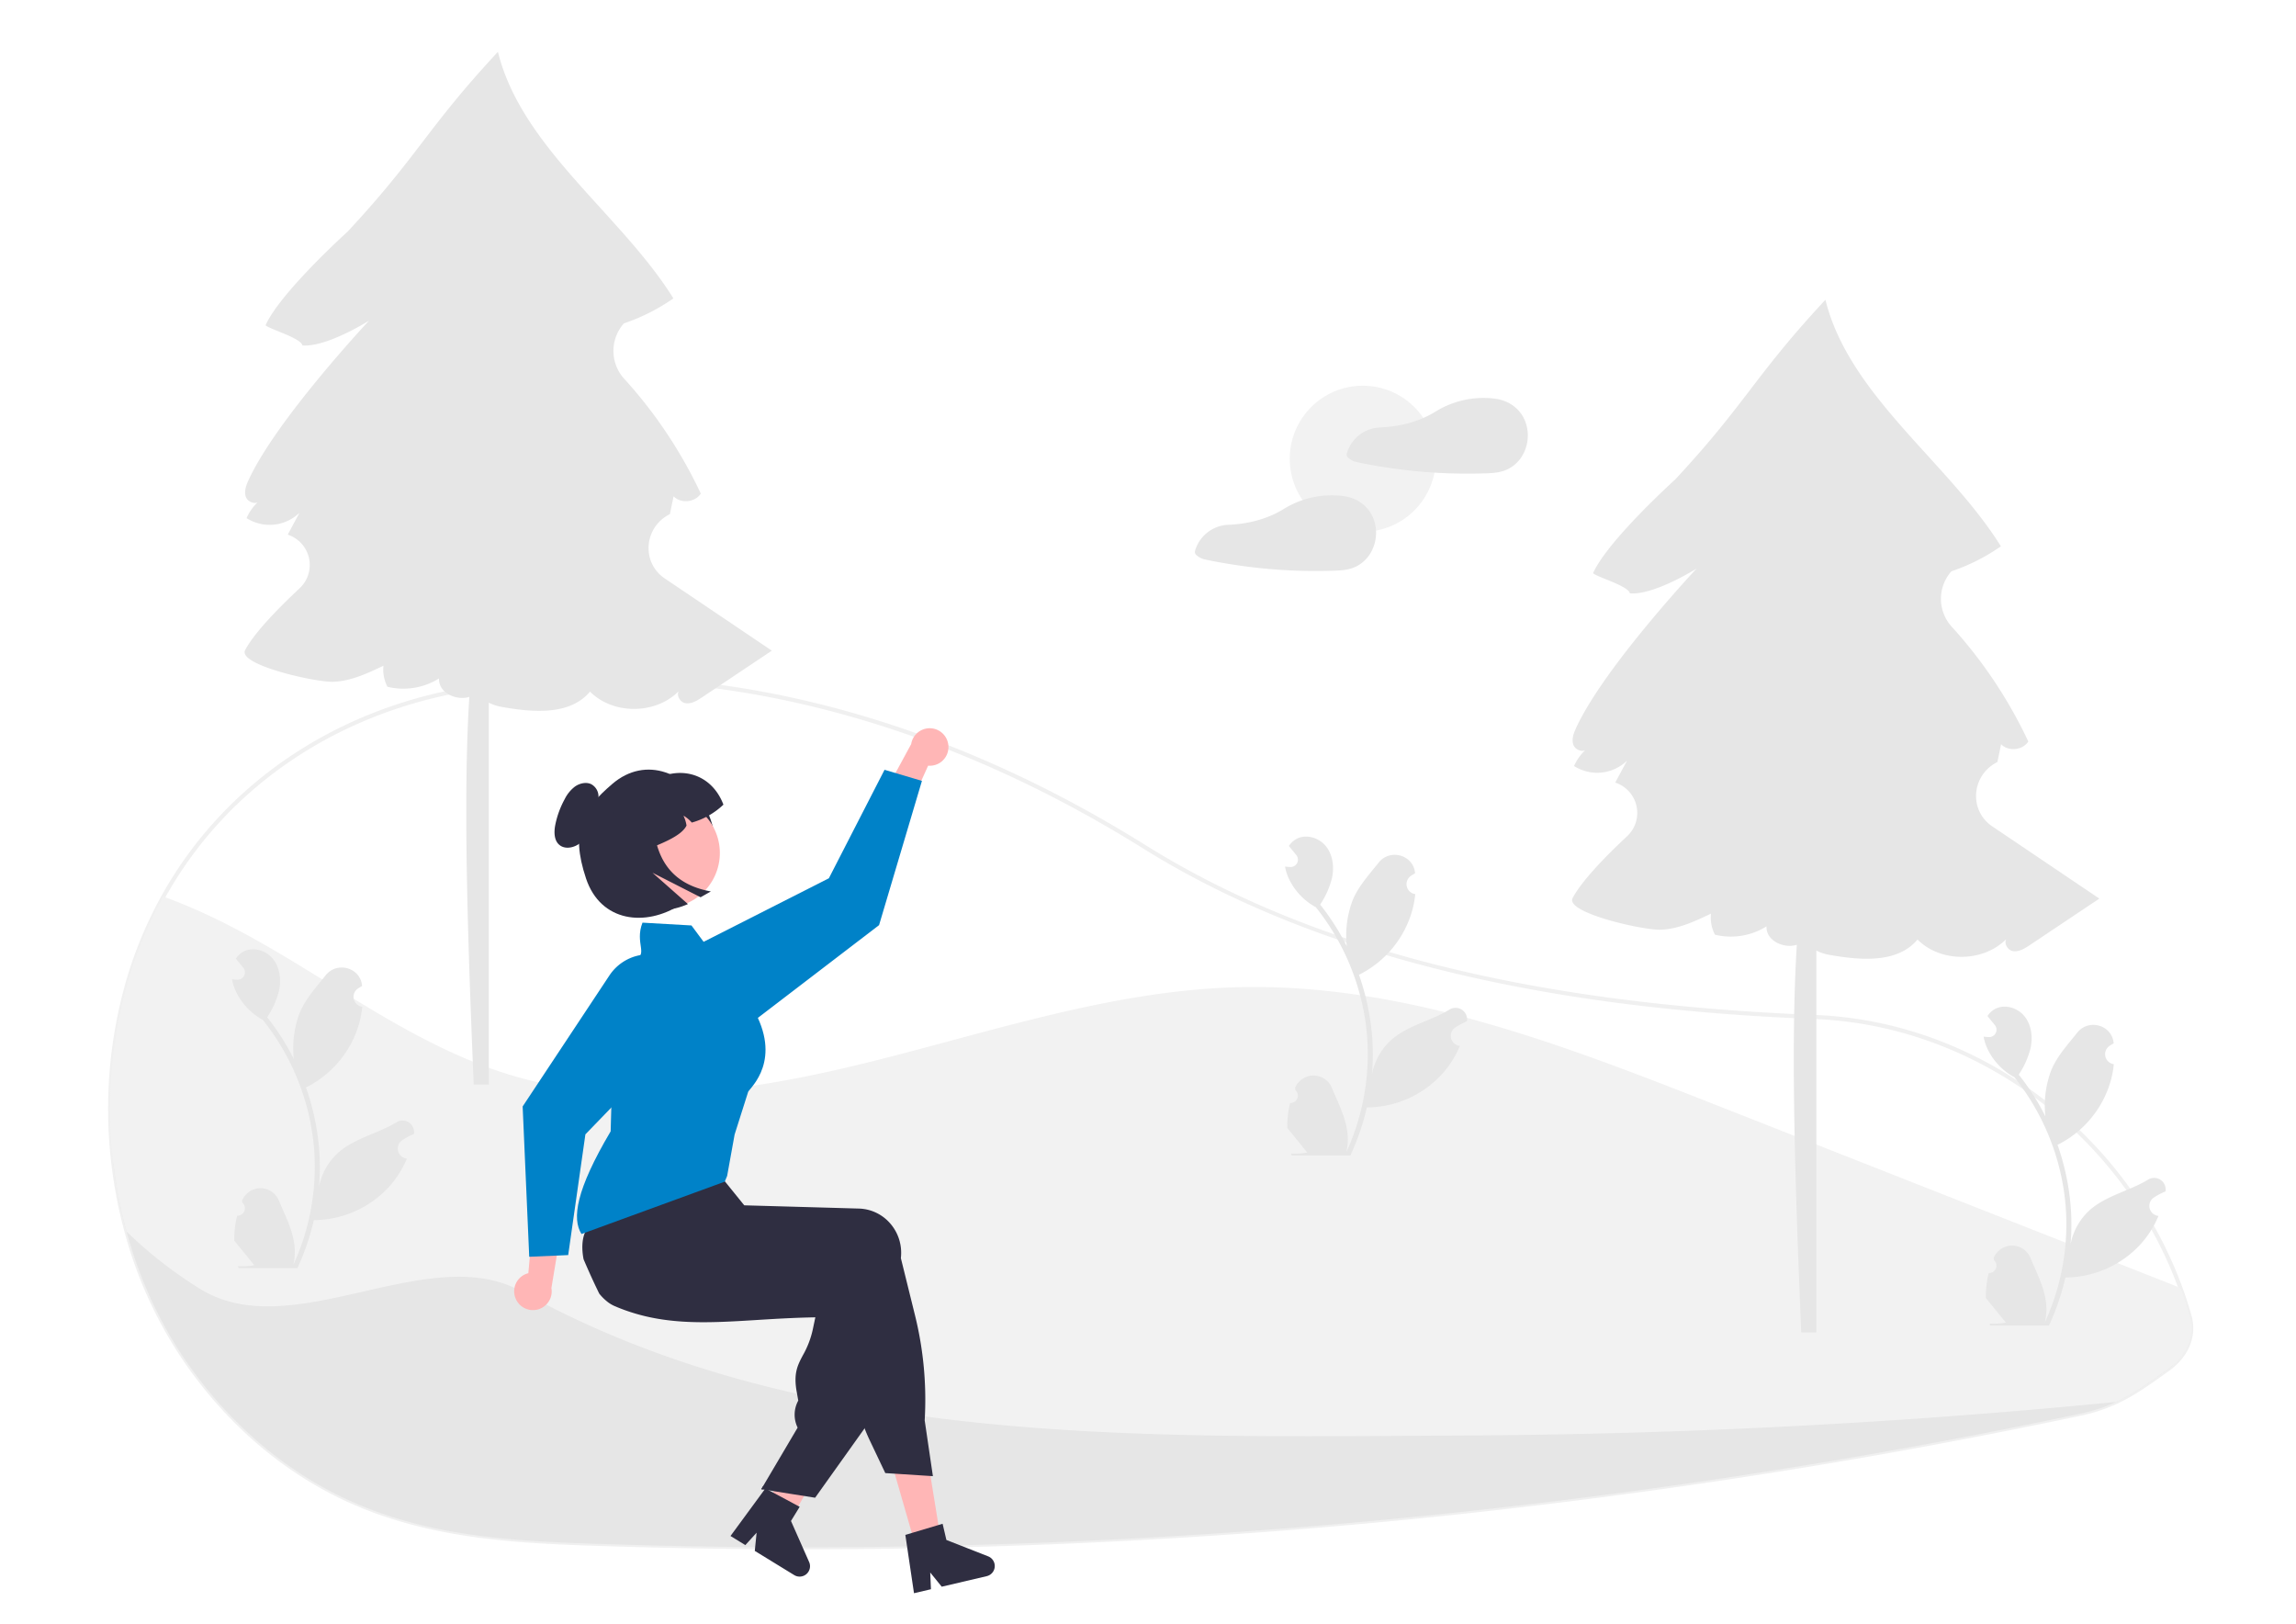
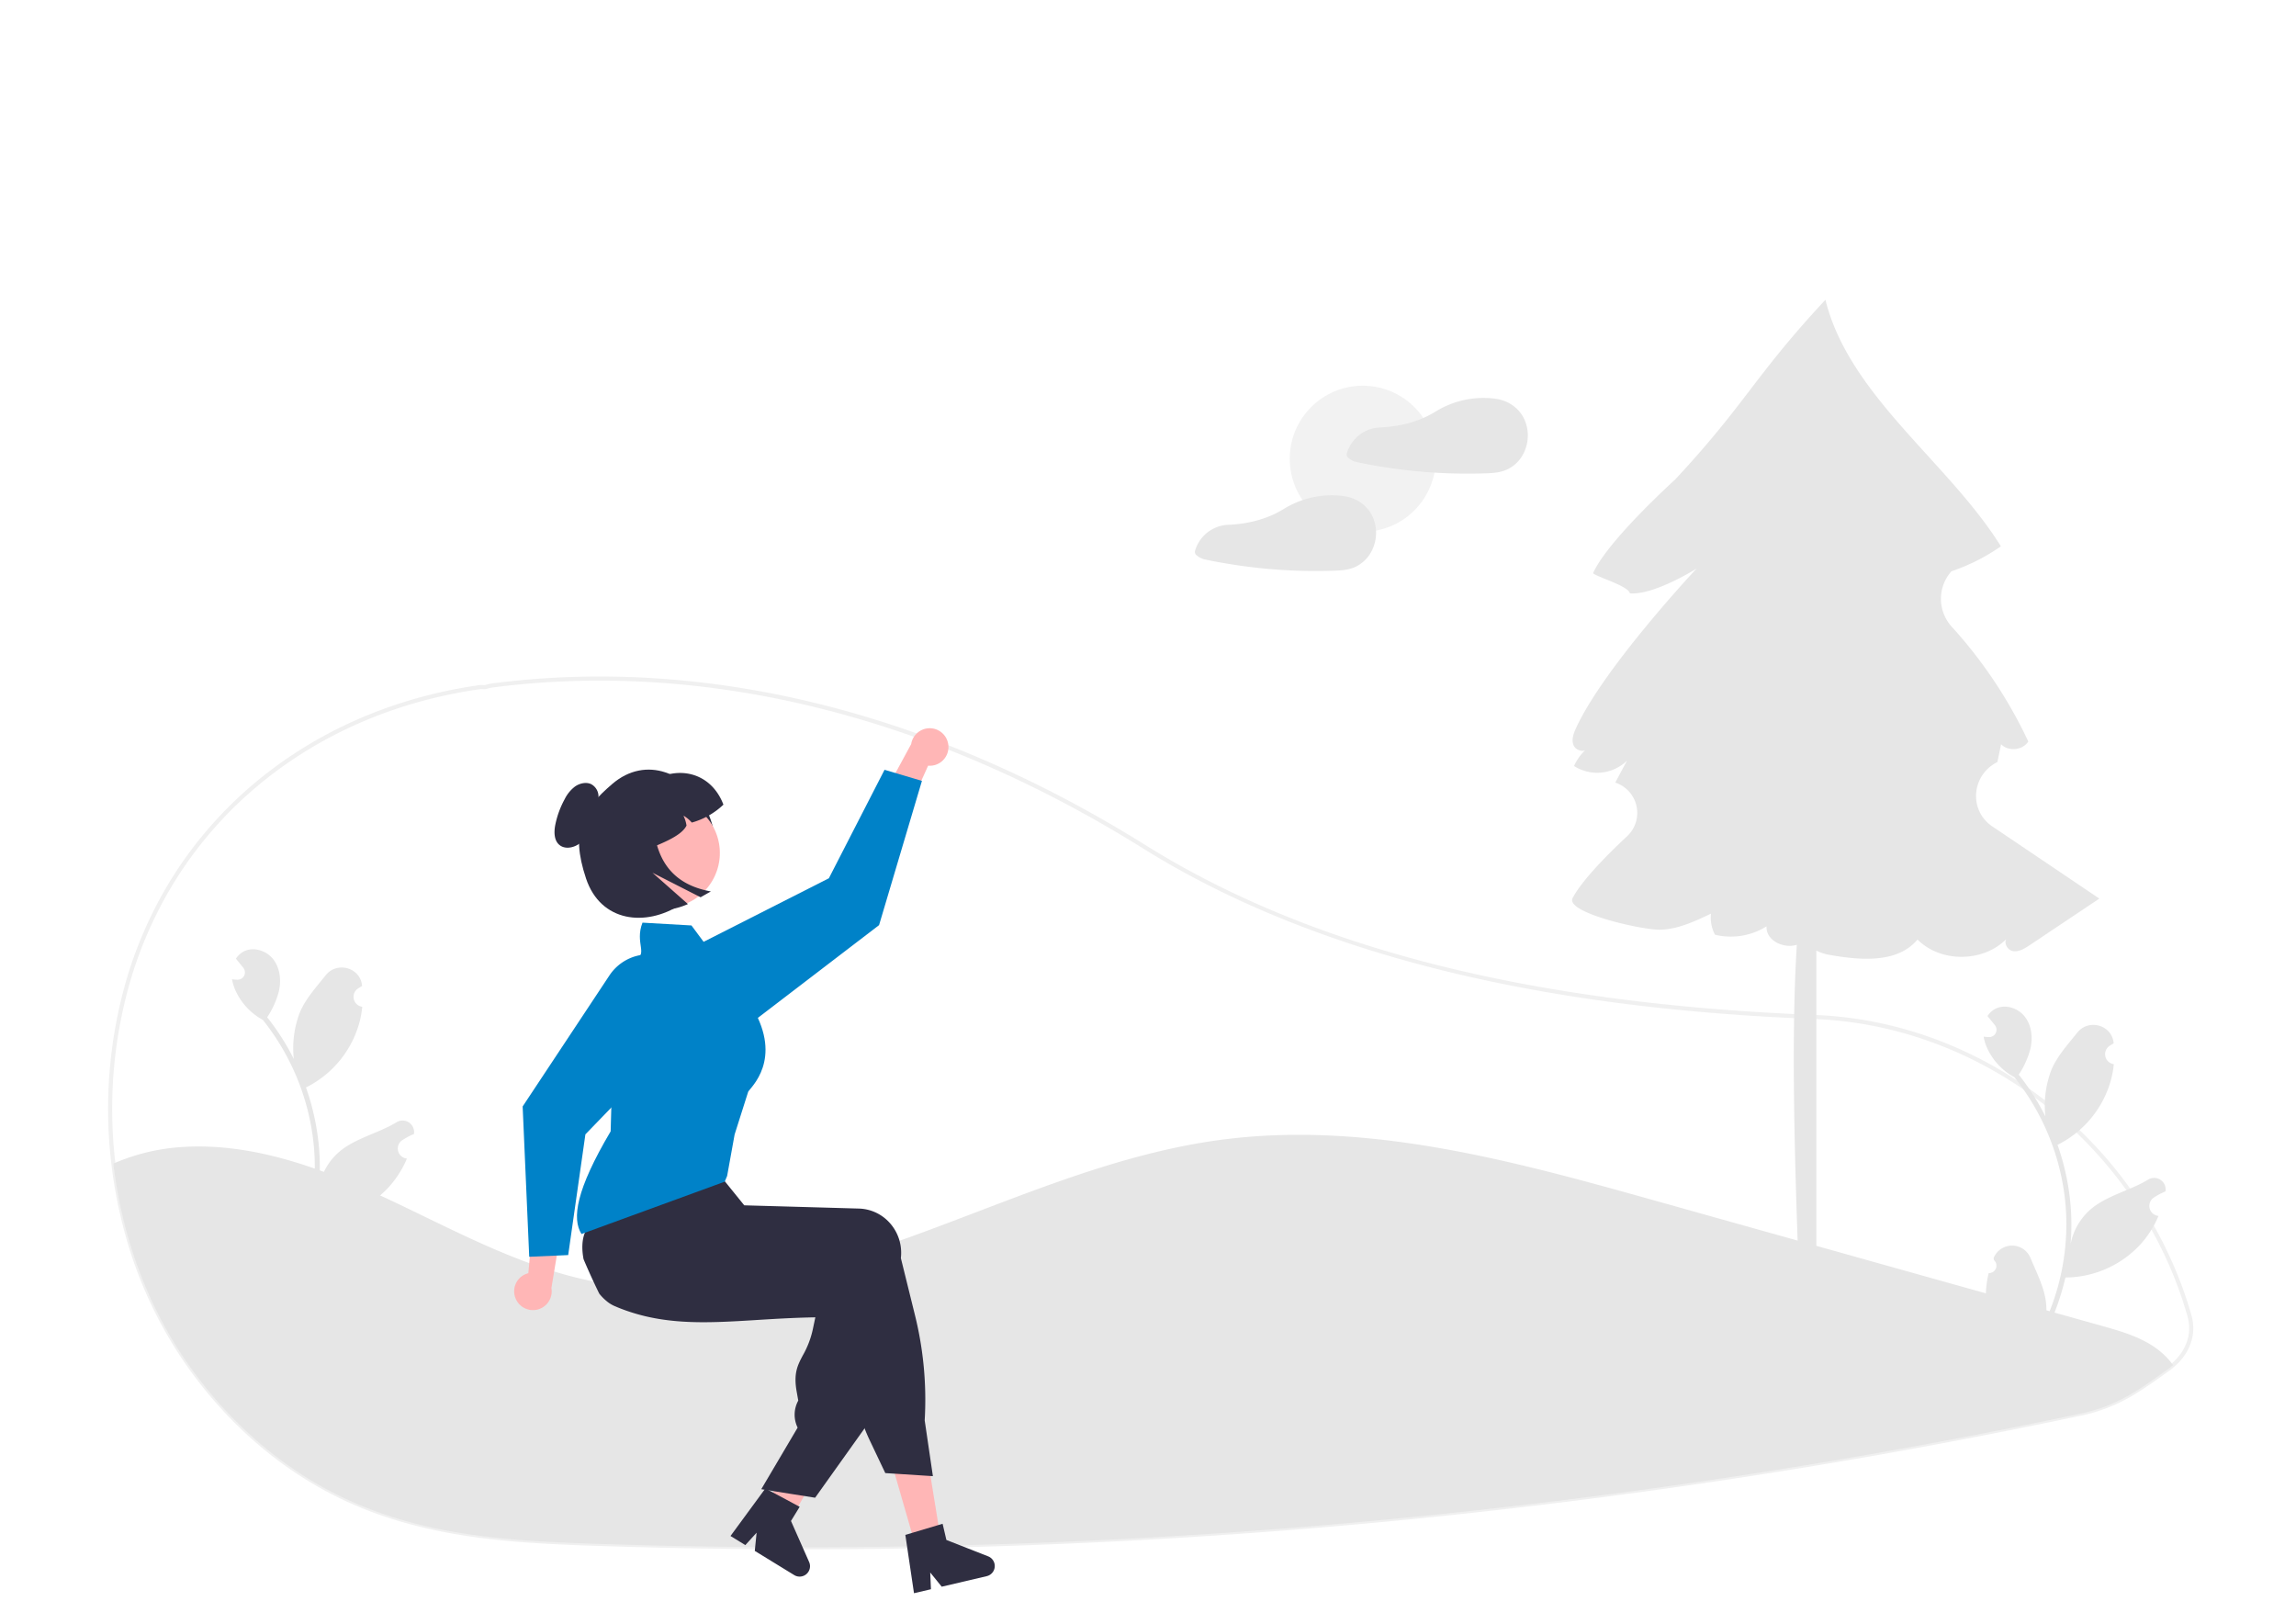
<svg xmlns="http://www.w3.org/2000/svg" width="297mm" height="210mm" viewBox="0 0 297 210" version="1.1" id="svg1" xml:space="preserve">
  <defs id="defs1" />
  <g id="layer1">
    <g id="g1" transform="matrix(0.265,0,0,0.265,13.988,6.705)">
      <path d="m 430.18,804.715 q -46.605,0 -93.07,-1.449 c -44.262,-1.381 -90.032,-2.808 -132.573,-23.299 -29.759,-14.333 -56.116,-37.329 -76.219,-66.504 a 207.836,207.836 0 0 1 -29.211,-63.604 228.674,228.674 0 0 1 -6.448,-33.286 226.386,226.386 0 0 1 7.545,-90.493 202.116,202.116 0 0 1 16.974,-40.4 c 31.023,-55.793 87.608,-93.246 155.245,-102.754 a 9.017,9.017 0 0 1 1.685,-0.031 c 0.304,0.014 0.607,0.029 0.916,0.018 l 0.398,-0.11 a 21.863,21.863 0 0 1 3.133,-0.698 c 104.314,-13.487 214.59,13.802 318.896,78.914 80.65,50.351 187.534,77.464 326.76,82.889 l 1.977,0.09 c 38.757,1.934 76.247,15.811 108.421,40.133 a 203.69,203.69 0 0 1 68.953,92.624 c 1.642,4.461 3.147,9.104 4.473,13.801 2.513,8.883 -0.4,17.858 -7.992,24.69 v 0.009 l -0.347,0.31 c -0.835,0.721 -1.713,1.412 -2.611,2.056 l -1.056,0.756 c -8.898,6.365 -15.925,11.394 -24.335,15.299 a 82.143,82.143 0 0 1 -17.754,5.821 c -33.928,7.184 -68.382,13.844 -102.405,19.797 -66.076,11.57 -133.892,21.115 -201.566,28.368 a 3003.648,3003.648 0 0 1 -319.788,17.056 z M 273.315,384.87 a 4.64,4.64 0 0 0 -0.621,0.037 C 205.689,394.326 149.641,431.411 118.925,486.652 a 200.085,200.085 0 0 0 -16.806,40 224.378,224.378 0 0 0 -7.475,89.687 226.669,226.669 0 0 0 6.392,32.994 205.838,205.838 0 0 0 28.928,62.996 c 19.907,28.889 45.994,51.654 75.441,65.836 42.159,20.308 87.713,21.729 131.767,23.102 a 3001.511,3001.511 0 0 0 412.582,-15.595 c 67.63,-7.249 135.402,-16.787 201.435,-28.351 34,-5.948 68.431,-12.604 102.335,-19.783 a 80.092,80.092 0 0 0 17.326,-5.679 c 8.241,-3.826 15.202,-8.807 24.014,-15.111 l 1.056,-0.755 c 0.772,-0.554 1.53,-1.146 2.255,-1.761 l 0.208,-0.189 c 7.242,-6.339 10.058,-14.702 7.726,-22.944 v -0.001 c -1.312,-4.646 -2.801,-9.24 -4.426,-13.655 -27.278,-74.746 -97.843,-127.569 -175.592,-131.447 l -1.966,-0.09 C 860.528,543.426 804.876,536.561 753.996,524.914 693.258,511.012 640.232,490.084 596.391,462.714 492.482,397.851 382.667,370.664 278.808,384.087 a 20.033,20.033 0 0 0 -2.854,0.643 l -0.717,0.174 c -0.413,0.022 -0.818,0.005 -1.223,-0.013 -0.24,-0.011 -0.472,-0.021 -0.699,-0.021 z" transform="translate(-91.085,-73.866)" fill="#f0f0f0" id="path1" />
      <path d="m 1099.041,714.796 v 0.01 c -0.81,0.7 -1.66,1.37 -2.54,2 -14.68,10.51 -24.71,17.88 -42.77,21.71 q -51,10.8 -102.37,19.79 -100.215,17.55 -201.5,28.36 a 2994.002,2994.002 0 0 1 -412.72,15.6 c -45.88,-1.43 -90.13,-2.95 -132.17,-23.2 -30.73,-14.8 -56.55,-38.19 -75.83,-66.17 -19.55,-28.37 -31.44,-61.94 -35.49,-96.44 a 99.087,99.087 0 0 1 29.97,-7.8 c 35.88,-3.42 71.19,9.72 103.82,25.01 32.64,15.28 64.69,33.14 100.03,40.19 52.08,10.39 105.84,-3.74 155.77,-21.83 49.93,-18.09 99.08,-40.43 151.74,-47.26 70.63,-9.17 141.5,10.24 210.08,29.46 q 109.575,30.705 219.16,61.42 c 10.44,2.92 21.27,6.05 29.41,13.21 a 36.171,36.171 0 0 1 5.41,5.94 z" transform="translate(-91.085,-73.866)" fill="#e6e6e6" id="path2" />
-       <path d="m 1099.041,714.796 v 0.01 c -0.81,0.7 -1.66,1.37 -2.54,2 -9.2,6.58 -16.57,11.94 -25.23,15.96 q -44.655,4.395 -89.43,7.61 -115.245,8.265 -230.94,8.79 c -156.47,0.8 -320.98,5.7 -457.98,-70.3 -45.585,-25.288 -111.62,26.57 -156.78,-1.16 a 208.573,208.573 0 0 1 -36.07,-28.11 227.109,227.109 0 0 1 -6.42,-33.14 224.722,224.722 0 0 1 7.51,-90.09 200.41,200.41 0 0 1 16.89,-40.2 c 20.98,7.53 41.1,18.37 60.25,29.85 35.12,21.03 69.27,44.91 108.38,56.95 57.65,17.75 120.02,7.99 178.52,-6.69 58.5,-14.68 116.61,-34.24 176.9,-35.89 80.86,-2.21 158.69,27.9 233.96,57.53 q 113.265,44.595 226.56,89.18 2.49,6.765 4.45,13.73 c 2.67,9.44 -1.2,17.99 -8.03,23.97 z" transform="translate(-91.085,-73.866)" fill="#f2f2f2" id="path3" />
-       <path d="m 362.808,330.892 c -11.373,-7.667 -10.26,-24.441 1.767,-31.035 q 0.367,-0.201 0.72,-0.416 0.904,-4.33 1.808,-8.66 c 3.548,3.685 10.524,2.99 13.275,-1.323 a 225.446,225.446 0 0 0 -37.412,-56.065 20.205,20.205 0 0 1 -0.29,-26.802 q 0.087,-0.102 0.173,-0.205 A 95.658,95.658 0 0 0 367.003,194.189 c -25.49,-40.954 -74.096,-73.489 -85.649,-120.323 -34.757,37.325 -38.658,50.47 -73.415,87.795 0,0 -32.911,29.697 -40.014,45.657 1.745,1.833 17.371,6.233 17.972,9.838 11.917,0.955 32.562,-12.106 32.562,-12.106 0,0 -45.062,48.041 -58.743,77.632 -1.232,2.665 -2.402,5.707 -1.37,8.456 0.824,2.194 3.78,3.459 5.684,2.587 a 24.374,24.374 0 0 0 -5.377,7.699 20.936,20.936 0 0 0 25.828,-2.601 q -2.858,5.34 -5.717,10.681 l 0.003,0.008 a 15.567,15.567 0 0 1 5.771,26.19 c -11.825,10.998 -22.63,22.558 -26.59,30.171 -3.725,7.162 34.519,15.795 43.121,15.441 8.602,-0.354 16.642,-4.134 24.412,-7.843 a 18.06,18.06 0 0 0 1.948,10.276 32.862,32.862 0 0 0 25.169,-4.069 c -0.343,7.085 8.594,10.997 14.797,8.991 -3.097,48.99 -0.832,117.783 2.144,189.198 h 7.381 V 391.492 a 22.258,22.258 0 0 0 6.234,2.072 c 15.102,2.681 33.326,4.311 43.153,-7.466 11.31,11.405 32.037,11.188 43.282,-0.177 -1.107,1.961 0.587,5.26 3.093,5.78 2.953,0.613 5.826,-1.142 8.333,-2.818 q 17.024,-11.382 34.049,-22.764 C 401.059,356.678 381.163,343.266 362.808,330.892 Z" transform="translate(-91.085,-73.866)" fill="#e6e6e6" id="path4" />
      <circle cx="612.423" cy="198.588" r="35.64" fill="#f2f2f2" id="circle4" />
      <path d="m 783.278,255.579 c -2.061,-6.905 -7.885,-11.412 -14.922,-12.401 -0.077,-0.011 -0.151,0.004 -0.228,-0.001 a 2.223,2.223 0 0 0 -0.304,-0.07 44.461,44.461 0 0 0 -28.616,6.229 c -8.25,5.15 -17.861,7.479 -27.578,7.858 q -0.086,0.003 -0.172,0.008 a 17.61,17.61 0 0 0 -15.751,12.696 2.066,2.066 0 0 0 0.92,2.261 9.031,9.031 0 0 0 3.724,1.89 q 4.44,0.941 8.911,1.723 8.725,1.527 17.542,2.469 a 260.846,260.846 0 0 0 35.93,1.358 c 3.995,-0.124 7.847,-0.257 11.507,-2.02 a 17.121,17.121 0 0 0 6.601,-5.76 19.423,19.423 0 0 0 2.436,-16.238 z" transform="translate(-91.085,-73.866)" fill="#e6e6e6" id="path5" />
      <path d="m 709.203,303.099 c -2.062,-6.905 -7.885,-11.412 -14.922,-12.401 -0.077,-0.011 -0.151,0.003 -0.228,-0.001 a 2.221,2.221 0 0 0 -0.304,-0.07 44.461,44.461 0 0 0 -28.616,6.229 c -8.249,5.15 -17.86,7.48 -27.577,7.858 q -0.086,0.003 -0.173,0.008 a 17.61,17.61 0 0 0 -15.751,12.696 2.066,2.066 0 0 0 0.92,2.261 9.031,9.031 0 0 0 3.723,1.89 q 4.44,0.94 8.911,1.723 8.725,1.527 17.542,2.469 a 260.858,260.858 0 0 0 35.93,1.358 c 3.994,-0.124 7.847,-0.257 11.507,-2.02 a 17.123,17.123 0 0 0 6.601,-5.76 19.424,19.424 0 0 0 2.436,-16.238 z" transform="translate(-91.085,-73.866)" fill="#e6e6e6" id="path6" />
      <path d="m 1010.808,451.892 c -11.373,-7.667 -10.26,-24.441 1.767,-31.035 q 0.367,-0.201 0.72,-0.416 0.904,-4.33 1.808,-8.66 c 3.548,3.685 10.524,2.99 13.275,-1.323 a 225.446,225.446 0 0 0 -37.412,-56.065 20.205,20.205 0 0 1 -0.29,-26.802 q 0.087,-0.102 0.173,-0.205 A 95.658,95.658 0 0 0 1015.003,315.189 c -25.49,-40.954 -74.096,-73.489 -85.649,-120.323 -34.757,37.325 -38.658,50.47 -73.415,87.795 0,0 -32.911,29.697 -40.014,45.657 1.745,1.833 17.371,6.233 17.972,9.838 11.917,0.955 32.562,-12.106 32.562,-12.106 0,0 -45.062,48.041 -58.743,77.632 -1.232,2.665 -2.402,5.707 -1.37,8.456 0.824,2.194 3.78,3.459 5.684,2.587 a 24.374,24.374 0 0 0 -5.377,7.699 20.936,20.936 0 0 0 25.828,-2.601 q -2.858,5.34 -5.717,10.681 l 0.003,0.008 a 15.567,15.567 0 0 1 5.771,26.19 c -11.825,10.998 -22.63,22.558 -26.59,30.171 -3.725,7.162 34.519,15.795 43.121,15.441 8.602,-0.354 16.642,-4.134 24.412,-7.843 a 18.06,18.06 0 0 0 1.948,10.276 32.862,32.862 0 0 0 25.169,-4.069 c -0.343,7.085 8.594,10.997 14.797,8.991 -3.097,48.99 -0.832,117.783 2.144,189.198 h 7.381 V 512.492 a 22.258,22.258 0 0 0 6.234,2.072 c 15.102,2.681 33.326,4.311 43.153,-7.466 11.31,11.405 32.037,11.188 43.282,-0.177 -1.107,1.961 0.587,5.26 3.093,5.78 2.953,0.613 5.826,-1.142 8.333,-2.818 q 17.024,-11.382 34.049,-22.764 c -14.006,-9.442 -33.902,-22.854 -52.257,-35.228 z" transform="translate(-91.085,-73.866)" fill="#e6e6e6" id="path7" />
      <path d="m 154.055,641.883 a 3.613,3.613 0 0 0 2.619,-6.263 c -0.091,-0.362 -0.156,-0.622 -0.248,-0.984 q 0.049,-0.118 0.098,-0.236 a 9.703,9.703 0 0 1 17.898,0.067 c 2.927,7.051 6.654,14.113 7.572,21.568 a 28.705,28.705 0 0 1 -0.504,9.872 115.086,115.086 0 0 0 10.469,-47.799 111.08,111.08 0 0 0 -0.689,-12.392 q -0.571,-5.06 -1.584,-10.047 a 116.419,116.419 0 0 0 -23.087,-49.342 30.983,30.983 0 0 1 -12.886,-13.369 23.633,23.633 0 0 1 -2.149,-6.458 c 0.627,0.082 1.265,0.134 1.892,0.175 0.195,0.01 0.401,0.021 0.597,0.031 l 0.074,0.003 a 3.58,3.58 0 0 0 2.94,-5.832 q -0.406,-0.5 -0.813,-0.999 c -0.411,-0.514 -0.833,-1.018 -1.244,-1.532 a 1.782,1.782 0 0 1 -0.134,-0.154 c -0.473,-0.586 -0.946,-1.162 -1.419,-1.748 a 10.352,10.352 0 0 1 3.394,-3.28 c 4.741,-2.777 11.281,-0.854 14.706,3.435 3.435,4.288 4.083,10.304 2.89,15.662 a 41.485,41.485 0 0 1 -5.738,12.793 c 0.257,0.329 0.525,0.648 0.782,0.977 a 117.172,117.172 0 0 1 12.23,19.375 48.709,48.709 0 0 1 2.908,-22.624 c 2.783,-6.715 8.001,-12.37 12.595,-18.175 5.519,-6.973 16.835,-3.93 17.807,4.909 q 0.014,0.128 0.028,0.257 -1.024,0.577 -2.004,1.226 a 4.901,4.901 0 0 0 1.976,8.919 l 0.1,0.015 a 48.766,48.766 0 0 1 -1.285,7.291 50.21,50.21 0 0 1 -25,31.468 c -0.401,0.206 -0.792,0.411 -1.193,0.607 a 116.533,116.533 0 0 1 4.401,15.888 117.598,117.598 0 0 1 2.036,14.408 113.433,113.433 0 0 1 -0.082,18.315 l 0.031,-0.216 a 29.974,29.974 0 0 1 10.232,-17.308 c 7.874,-6.469 18.999,-8.851 27.494,-14.05 a 5.625,5.625 0 0 1 8.616,5.473 q -0.017,0.114 -0.035,0.227 a 32.924,32.924 0 0 0 -3.692,1.779 q -1.024,0.578 -2.004,1.226 a 4.901,4.901 0 0 0 1.976,8.919 l 0.1,0.015 c 0.072,0.01 0.134,0.021 0.206,0.031 a 48.808,48.808 0 0 1 -8.978,14.058 50.254,50.254 0 0 1 -36.446,15.991 h -0.01 a 119.563,119.563 0 0 1 -8.032,23.447 h -28.692 c -0.103,-0.319 -0.195,-0.648 -0.288,-0.967 a 32.599,32.599 0 0 0 7.939,-0.473 c -2.129,-2.612 -4.257,-5.245 -6.386,-7.857 a 1.783,1.783 0 0 1 -0.134,-0.154 c -1.08,-1.337 -2.17,-2.663 -3.25,-4 l -5.8e-4,-0.002 a 47.751,47.751 0 0 1 1.399,-12.164 z" transform="translate(-91.085,-73.866)" fill="#e6e6e6" id="path8" />
      <path d="m 1009.055,669.883 a 3.613,3.613 0 0 0 2.619,-6.263 c -0.091,-0.362 -0.157,-0.622 -0.248,-0.984 q 0.049,-0.118 0.098,-0.236 a 9.703,9.703 0 0 1 17.898,0.067 c 2.927,7.051 6.654,14.113 7.572,21.568 a 28.705,28.705 0 0 1 -0.504,9.872 115.086,115.086 0 0 0 10.469,-47.799 111.08,111.08 0 0 0 -0.689,-12.392 q -0.571,-5.06 -1.584,-10.047 a 116.419,116.419 0 0 0 -23.087,-49.342 30.983,30.983 0 0 1 -12.886,-13.369 23.633,23.633 0 0 1 -2.149,-6.458 c 0.627,0.082 1.265,0.134 1.892,0.175 0.195,0.01 0.401,0.021 0.597,0.031 l 0.074,0.003 a 3.58,3.58 0 0 0 2.94,-5.832 q -0.406,-0.5 -0.813,-0.999 c -0.411,-0.514 -0.833,-1.018 -1.244,-1.532 a 1.782,1.782 0 0 1 -0.134,-0.154 c -0.473,-0.586 -0.946,-1.162 -1.419,-1.748 a 10.352,10.352 0 0 1 3.394,-3.28 c 4.741,-2.777 11.281,-0.854 14.706,3.435 3.435,4.288 4.083,10.304 2.89,15.662 a 41.485,41.485 0 0 1 -5.738,12.793 c 0.257,0.329 0.525,0.648 0.782,0.977 a 117.172,117.172 0 0 1 12.23,19.375 48.709,48.709 0 0 1 2.908,-22.624 c 2.783,-6.715 8.001,-12.37 12.595,-18.175 5.519,-6.973 16.835,-3.93 17.807,4.909 q 0.014,0.128 0.027,0.257 -1.024,0.577 -2.004,1.226 a 4.901,4.901 0 0 0 1.976,8.919 l 0.1,0.015 a 48.766,48.766 0 0 1 -1.285,7.291 50.21,50.21 0 0 1 -25,31.468 c -0.401,0.206 -0.792,0.411 -1.193,0.607 a 119.597,119.597 0 0 1 6.438,30.296 113.433,113.433 0 0 1 -0.082,18.315 l 0.031,-0.216 a 29.974,29.974 0 0 1 10.232,-17.308 c 7.874,-6.469 18.999,-8.851 27.494,-14.05 a 5.625,5.625 0 0 1 8.616,5.473 q -0.017,0.114 -0.035,0.227 a 32.924,32.924 0 0 0 -3.692,1.779 q -1.024,0.578 -2.004,1.226 a 4.901,4.901 0 0 0 1.976,8.919 l 0.1,0.015 c 0.072,0.01 0.134,0.021 0.206,0.031 a 48.808,48.808 0 0 1 -8.978,14.058 50.254,50.254 0 0 1 -36.446,15.991 h -0.01 a 119.563,119.563 0 0 1 -8.032,23.447 h -28.692 c -0.103,-0.319 -0.195,-0.648 -0.288,-0.967 a 32.599,32.599 0 0 0 7.939,-0.473 c -2.129,-2.612 -4.257,-5.245 -6.386,-7.857 a 1.783,1.783 0 0 1 -0.134,-0.154 c -1.08,-1.337 -2.17,-2.663 -3.25,-4 l -5e-4,-0.002 a 47.751,47.751 0 0 1 1.399,-12.164 z" transform="translate(-91.085,-73.866)" fill="#e6e6e6" id="path9" />
-       <path d="m 668.055,586.883 a 3.613,3.613 0 0 0 2.619,-6.263 c -0.091,-0.362 -0.156,-0.622 -0.248,-0.984 q 0.049,-0.118 0.098,-0.236 a 9.703,9.703 0 0 1 17.898,0.067 c 2.927,7.051 6.654,14.113 7.572,21.568 a 28.705,28.705 0 0 1 -0.504,9.872 115.086,115.086 0 0 0 10.469,-47.799 111.08,111.08 0 0 0 -0.689,-12.392 q -0.571,-5.06 -1.584,-10.047 a 116.419,116.419 0 0 0 -23.087,-49.342 30.983,30.983 0 0 1 -12.886,-13.369 23.633,23.633 0 0 1 -2.149,-6.458 c 0.627,0.082 1.265,0.134 1.892,0.175 0.195,0.01 0.401,0.021 0.597,0.031 l 0.074,0.003 a 3.58,3.58 0 0 0 2.94,-5.832 q -0.406,-0.5 -0.813,-0.999 c -0.411,-0.514 -0.833,-1.018 -1.244,-1.532 a 1.782,1.782 0 0 1 -0.134,-0.154 c -0.473,-0.586 -0.946,-1.162 -1.419,-1.748 a 10.352,10.352 0 0 1 3.394,-3.28 c 4.741,-2.777 11.281,-0.854 14.706,3.435 3.435,4.288 4.083,10.304 2.89,15.662 a 41.485,41.485 0 0 1 -5.738,12.793 c 0.257,0.329 0.525,0.648 0.782,0.977 a 117.172,117.172 0 0 1 12.23,19.375 48.709,48.709 0 0 1 2.908,-22.624 c 2.783,-6.715 8.001,-12.37 12.595,-18.175 5.519,-6.973 16.835,-3.93 17.807,4.909 q 0.014,0.128 0.028,0.257 -1.024,0.577 -2.004,1.226 a 4.901,4.901 0 0 0 1.976,8.919 l 0.1,0.015 a 48.766,48.766 0 0 1 -1.285,7.291 50.21,50.21 0 0 1 -25,31.468 c -0.401,0.206 -0.792,0.411 -1.193,0.607 a 119.597,119.597 0 0 1 6.438,30.296 113.433,113.433 0 0 1 -0.082,18.315 l 0.031,-0.216 a 29.974,29.974 0 0 1 10.232,-17.308 c 7.874,-6.469 18.999,-8.851 27.494,-14.05 a 5.625,5.625 0 0 1 8.616,5.473 q -0.017,0.114 -0.035,0.227 a 32.924,32.924 0 0 0 -3.692,1.779 q -1.024,0.578 -2.004,1.226 a 4.901,4.901 0 0 0 1.976,8.919 l 0.1,0.015 c 0.072,0.01 0.134,0.021 0.206,0.031 a 48.808,48.808 0 0 1 -8.978,14.058 50.254,50.254 0 0 1 -36.446,15.991 h -0.01 a 119.563,119.563 0 0 1 -8.032,23.447 h -28.692 c -0.103,-0.319 -0.195,-0.648 -0.288,-0.967 a 32.599,32.599 0 0 0 7.939,-0.473 c -2.129,-2.612 -4.257,-5.245 -6.386,-7.857 a 1.783,1.783 0 0 1 -0.134,-0.154 c -1.08,-1.337 -2.17,-2.663 -3.25,-4 l -5.8e-4,-0.002 a 47.751,47.751 0 0 1 1.399,-12.164 z" transform="translate(-91.085,-73.866)" fill="#e6e6e6" id="path10" />
      <polygon points="398.726,678.395 381.005,683.664 394.662,731.045 406.668,727.475 " fill="#ffb6b6" id="polygon10" />
      <path d="m 412.112,785.538 c 0.731,0.637 1.464,1.265 2.204,1.895 1.473,1.259 2.965,2.503 4.46,3.732 0.751,0.615 1.511,1.231 2.264,1.838 l -0.004,0.024 0.048,0.016 0.015,0.011 1.213,0.512 2.57,-4.501 1.186,-2.073 1.675,-2.937 3.069,-5.371 16.161,-28.282 -17.024,-7.176 -1.094,2.608 -0.008,-10e-4 -0.541,1.292 -10.166,24.123 -2.075,4.932 -0.066,0.149 -1.248,2.945 -1.077,2.552 -1.2,2.852 z" transform="translate(-91.085,-73.866)" fill="#ffb6b6" id="path11" />
      <path d="m 323.162,663.139 c 0.837,1.982 1.701,3.959 2.575,5.921 q 2.435,5.478 5.066,10.837 c -0.001,0.008 0.007,0.01 0.014,0.019 a 23.435,23.435 0 0 0 3.843,3.861 c 0.058,0.06 0.126,0.104 0.185,0.155 a 16.219,16.219 0 0 0 3.424,2.047 c 0.441,0.187 0.89,0.376 1.331,0.564 1.594,0.656 3.18,1.252 4.765,1.805 q 4.231,1.464 8.448,2.481 c 0.226,0.061 0.453,0.114 0.68,0.166 11.595,2.719 23.235,3.142 35.515,2.759 6.063,-0.183 12.284,-0.567 18.726,-0.967 2.106,-0.137 4.219,-0.265 6.356,-0.388 0.161,-0.008 0.331,-0.023 0.501,-0.03 3.054,-0.18 6.156,-0.344 9.33,-0.489 3.996,-0.182 8.11,-0.321 12.374,-0.393 l -1.221,5.799 a 44.542,44.542 0 0 1 -4.852,12.703 c -2.591,4.901 -4.643,8.778 -3.035,17.781 l 0.772,4.358 a 14.287,14.287 0 0 0 -0.527,12.716 l 0.218,0.48 -16.662,28.211 -1.08,1.829 6.091,0.965 7.492,1.195 12.699,2.011 24.145,-33.859 1.155,-1.615 0.014,-0.09 9.295,-70.944 c 0.074,-0.627 0.125,-1.266 0.142,-1.902 a 21.746,21.746 0 0 0 -5.883,-15.756 20.942,20.942 0 0 0 -14.737,-6.654 l -6.4,-0.182 -13.076,-0.374 -9.212,-0.257 -0.184,-0.004 -27.165,-0.773 -0.677,-8.091 -0.332,-0.187 -10.556,-5.882 -36.511,-20.347 -0.093,-0.048 -2.402,-1.338 -0.381,0.444 c -0.114,0.133 -0.227,0.267 -0.332,0.401 a 76.927,76.927 0 0 0 -8.376,13.246 225.946,225.946 0 0 0 -10.327,23.551 q -0.196,0.524 -0.353,0.953 l -0.039,0.086 c -0.047,0.135 -0.077,0.223 -0.089,0.246 -1.483,3.581 -1.579,8.221 -0.653,12.982 z" transform="translate(-91.085,-73.866)" fill="#2f2e41" id="path12" />
      <path d="m 325.65,636.846 c 0.206,-0.505 0.446,-1.013 0.692,-1.504 A 113.565,113.565 0 0 1 332.704,624.567 c 2.61,-3.957 5.653,-8.156 9.199,-12.661 q 2.573,-3.273 5.495,-6.786 1.464,-1.76 3.029,-3.579 a 2.112,2.112 0 0 1 0.135,-0.163 l 0.3,-0.356 37.538,11.206 -0.018,5.14 2.723,7.283 -0.184,0.214 c 0.008,10e-4 0.01,-0.007 0,0 v -1 l 1,1 9.678,11.958 0.067,0.002 21.627,0.61 22.288,0.631 11.972,0.342 a 20.929,20.929 0 0 1 14.737,6.654 21.757,21.757 0 0 1 5.883,15.756 c -0.017,0.586 -0.061,1.184 -0.129,1.77 l 6.914,27.979 a 171.317,171.317 0 0 1 4.714,51.203 l 4.006,27.233 -1.173,-0.076 -17.453,-1.126 -4.609,-0.293 -7.689,-16.185 c -0.876,-1.845 -1.687,-3.73 -2.417,-5.644 a 78.915,78.915 0 0 1 -3.011,-9.587 L 443.845,681.182 q -2.577,0.033 -5.098,0.033 -11.667,0.043 -22.317,-0.45 c -23.086,-1.06 -42.76,-3.974 -59.906,-8.892 q -7.224,-2.064 -13.866,-4.617 -2.437,-0.928 -4.796,-1.928 c -0.371,-0.151 -0.734,-0.301 -1.095,-0.459 a 21.182,21.182 0 0 1 -12.468,-15.992 21.613,21.613 0 0 1 1.351,-12.031 z" transform="translate(-91.085,-73.866)" fill="#2f2e41" id="path13" />
      <path d="m 483.388,796.728 12.993,-3.875 2.038,-0.61 1.849,7.907 20.382,7.993 a 5.073,5.073 0 0 1 -0.69,9.664 l -21.968,5.151 -5.617,-6.932 0.354,8.166 -8.274,1.942 -4.224,-28.461 z" transform="translate(-91.085,-73.866)" fill="#2f2e41" id="path14" />
-       <polygon points="319.901,699.669 318.821,701.498 319.592,701.62 " fill="#2f2e41" id="polygon14" />
      <path d="m 414.816,776.568 11.959,6.388 1.877,1 -4.25,6.919 8.859,20.021 a 5.073,5.073 0 0 1 -7.291,6.382 L 406.737,805.482 l 0.886,-8.878 -5.494,6.051 -7.246,-4.442 17.024,-23.195 z" transform="translate(-91.085,-73.866)" fill="#2f2e41" id="path15" />
      <path d="m 501.235,412.402 a 9.099,9.099 0 0 1 -9.882,9.849 L 478.053,451.723 469.072,437.522 483.079,411.712 a 9.148,9.148 0 0 1 18.156,0.69 z" transform="translate(-91.085,-73.866)" fill="#ffb6b6" id="path16" />
      <path d="m 467.402,500.079 -60.939,46.627 a 22.965,22.965 0 0 1 -32.159,-4.279 v 0 a 22.941,22.941 0 0 1 7.84,-34.398 l 60.753,-30.822 27.178,-52.948 18.249,5.423 z" transform="translate(-91.085,-73.866)" fill="#0082c8" id="path17" />
      <path d="m 337.618,555.471 -1.236,45.244 C 319.381,629.439 317.447,643.387 322.153,650.824 l 69.91,-25.538 1.178,-2.813 3.651,-20.216 6.619,-20.859 c 1.165,-2.179 16.987,-15.57 2.156,-40.97 l -29.838,-40.196 -23.908,-1.368 c -3.941,10.116 3.168,15.636 -3.933,17.968 -16.058,14.718 -13.699,17.113 -10.37,38.637 z" transform="translate(-91.085,-73.866)" fill="#0082c8" id="path18" />
      <path d="m 290.072,682.49 a 9.099,9.099 0 0 1 6.125,-12.536 l 2.949,-32.2 13.125,10.491 -4.813,28.969 a 9.148,9.148 0 0 1 -17.386,5.276 z" transform="translate(-91.085,-73.866)" fill="#ffb6b6" id="path19" />
      <path d="M 293.424,588.572 335.8,524.603 a 22.965,22.965 0 0 1 31.794,-6.456 v 0 a 22.941,22.941 0 0 1 3.821,35.072 l -47.36,48.969 -8.401,58.92 -19.019,0.832 z" transform="translate(-91.085,-73.866)" fill="#0082c8" id="path20" />
      <path d="m 383.234,443.972 c 8.453,16.661 2.931,35.961 -12.755,46.11 -16.963,10.974 -38.986,8.571 -46.11,-12.755 -7.933,-23.749 -1.416,-33.938 12.755,-46.11 16.607,-14.264 36.976,-5.247 46.11,12.755 z" transform="translate(-91.085,-73.866)" fill="#2f2e41" id="path21" />
      <path d="m 341.622,481.089 a 26.764,26.764 0 0 0 42.588,-32.428 l -0.232,-0.305 A 26.764,26.764 0 0 0 341.629,481.084 Z" transform="translate(-91.085,-73.866)" fill="#ffb6b6" id="path22" />
      <path d="m 391.426,441.275 a 36.569,36.569 0 0 1 -15.437,8.747 15.993,15.993 0 0 0 -4.068,-3.372 17.109,17.109 0 0 1 1.493,4.831 c -2.58,5.355 -13.12,9.204 -23.193,13.142 L 336.879,441.077 354.538,431.07 c 14.19,-9.81 30.895,-5.623 36.888,10.204 z" transform="translate(-91.085,-73.866)" fill="#2f2e41" id="path23" />
      <path d="m 326.815,431.247 c -2.403,-1.11 -5.517,-0.425 -7.776,1.136 a 17.331,17.331 0 0 0 -5.076,6.174 44.268,44.268 0 0 0 -4.602,12.544 c -0.762,3.798 -0.633,8.389 2.775,10.371 2.843,1.654 6.909,0.612 9.522,-1.595 2.613,-2.207 4.085,-5.309 5.36,-8.338 1.275,-3.029 2.481,-6.169 4.747,-8.684 l -2.354,1.099 a 20.575,20.575 0 0 0 1.025,-7.008 6.787,6.787 0 0 0 -3.62,-5.698 z" transform="translate(-91.085,-73.866)" fill="#2f2e41" id="path24" />
      <path d="m 357.359,434.333 -18.946,10.735 a 22.202,22.202 0 0 0 -8.371,30.262 v 0 A 34.461,34.461 0 0 0 374.106,489.79 l -17.312,-15.283 23.485,11.966 5.014,-2.841 c -25.187,-4.58 -30.046,-24.337 -27.934,-49.299 z" transform="translate(-91.085,-73.866)" fill="#2f2e41" id="path25" />
    </g>
  </g>
</svg>